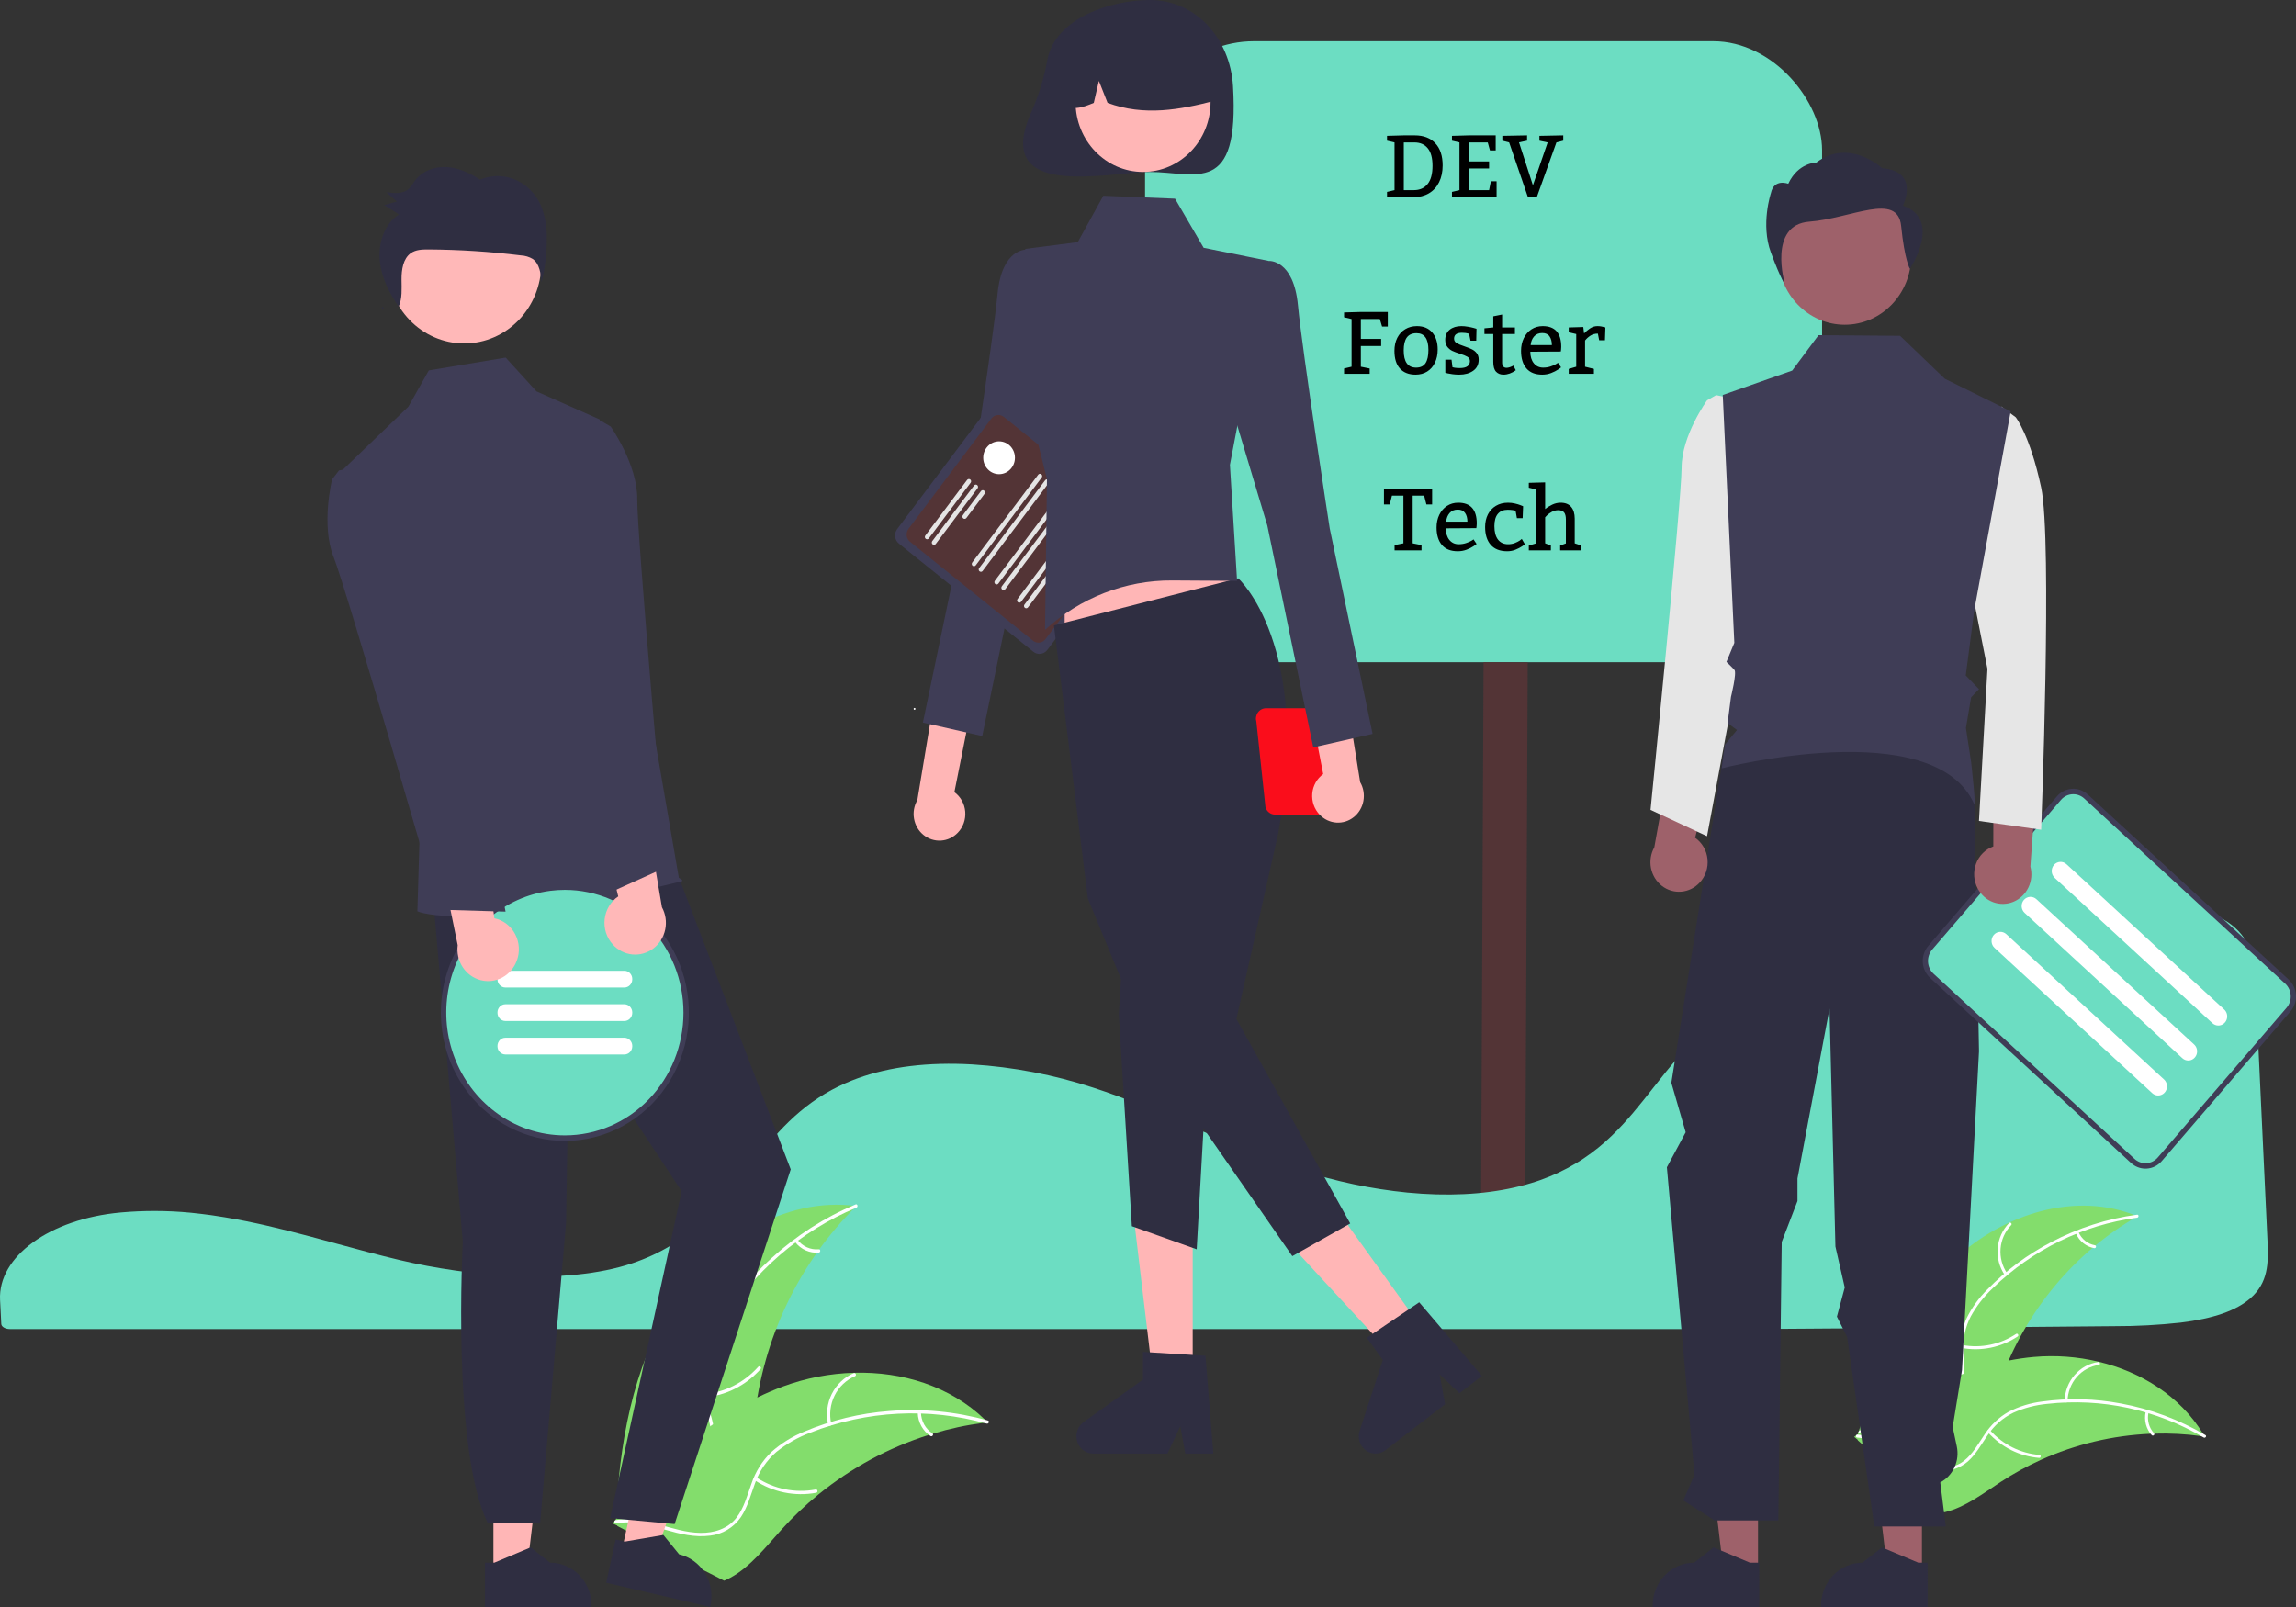
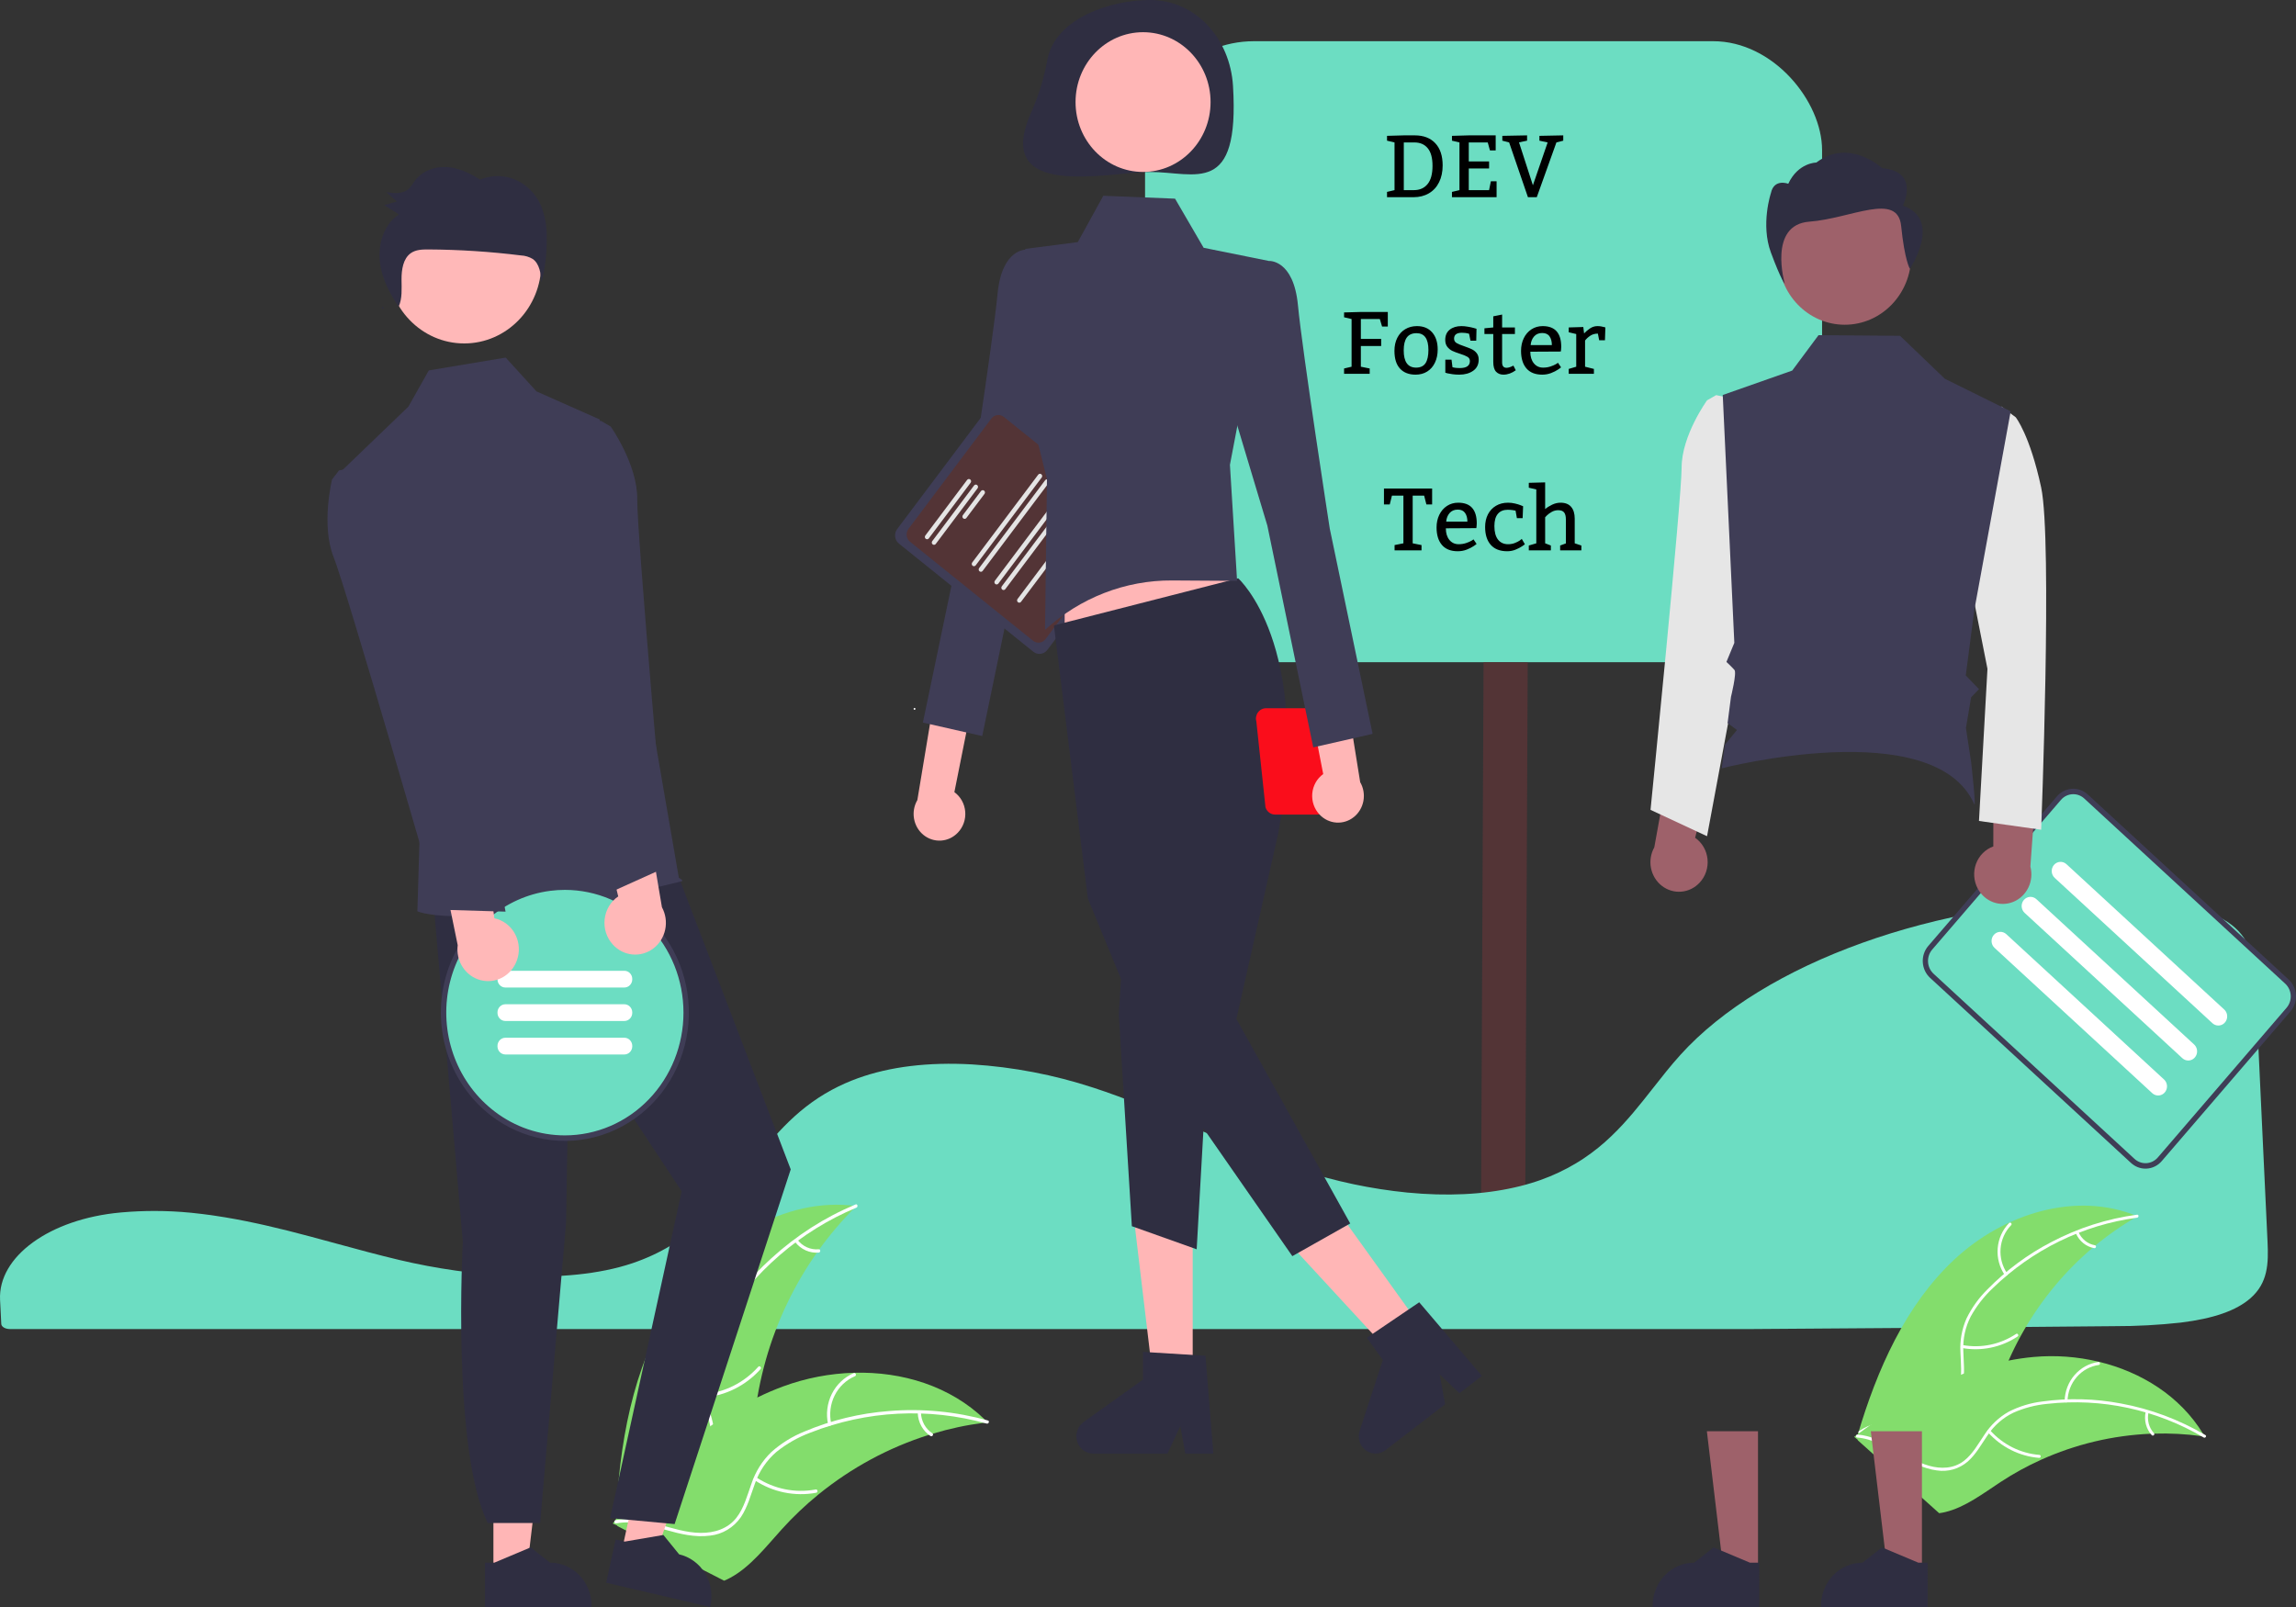
<svg xmlns="http://www.w3.org/2000/svg" width="780" height="546" viewBox="0 0 780 546" fill="none">
  <rect x="0" y="0" width="780" height="546" fill="#333333" stroke="none" />
  <g clip-path="url(#clip0_221_10)">
    <rect x="389" y="14" width="230" height="211" rx="37" fill="#6CDDC2" />
    <path d="M473.751 48.397L471.202 47.796V46.155L476.9 45.994H480.65C483.609 45.994 485.924 46.883 487.594 48.66C489.264 50.428 490.099 52.942 490.099 56.204C490.099 58.382 489.693 60.286 488.883 61.917C488.082 63.548 486.93 64.803 485.426 65.682C483.922 66.561 482.184 67 480.211 67H471.202V65.198L473.751 64.598V48.397ZM480.357 64.598C482.32 64.598 483.858 63.914 484.972 62.547C486.095 61.18 486.656 59.114 486.656 56.351C486.656 53.655 486.114 51.658 485.03 50.359C483.956 49.051 482.447 48.397 480.504 48.397H476.9V64.598H480.357ZM505.875 54.856V57.244H498.976V64.598H505.875L506.476 61.595H508.424V67H493.263V65.198L495.812 64.598V48.397L493.263 47.796V46.155L498.976 45.994H508.116V51.106H506.168L505.421 48.397H498.976V54.856H505.875ZM510.372 46.155L518.78 45.994V47.796L516.041 48.367L520.758 62.957L525.768 48.397L522.97 47.796V46.155L531.07 45.994V47.796L528.741 48.397L522.076 67H519.073L512.687 48.397L510.372 47.796V46.155ZM469.21 115.149V117.552H462.311V124.598L465.313 125.198V127H456.612V125.198L459.161 124.598V108.396L456.612 107.796V106.155L462.311 105.994H471.466V110.945H469.518L468.756 108.396H462.311V115.149H469.21ZM481.368 110.799C483.585 110.799 485.313 111.517 486.554 112.952C487.794 114.378 488.414 116.312 488.414 118.753C488.414 120.433 488.102 121.922 487.477 123.221C486.861 124.52 485.982 125.525 484.84 126.238C483.707 126.941 482.398 127.293 480.914 127.293C478.639 127.293 476.871 126.609 475.611 125.242C474.352 123.875 473.722 121.863 473.722 119.207C473.722 117.527 474.044 116.053 474.688 114.783C475.343 113.504 476.246 112.522 477.398 111.839C478.551 111.146 479.874 110.799 481.368 110.799ZM481.222 113.201C479.737 113.201 478.639 113.689 477.926 114.666C477.223 115.633 476.871 117.093 476.871 119.046C476.871 122.942 478.272 124.896 481.075 124.905C482.54 124.905 483.604 124.407 484.269 123.411C484.933 122.405 485.265 120.901 485.265 118.899C485.265 115.101 483.917 113.201 481.222 113.201ZM493.438 124.773C493.438 124.793 493.688 124.847 494.186 124.935C494.684 125.013 495.274 125.052 495.958 125.052C498.214 125.052 499.347 124.261 499.356 122.679C499.356 122.034 499.078 121.551 498.521 121.229C497.975 120.896 497.12 120.55 495.958 120.188C494.894 119.847 494.029 119.52 493.365 119.207C492.711 118.885 492.149 118.426 491.681 117.83C491.212 117.225 490.978 116.443 490.978 115.486C490.978 113.982 491.485 112.825 492.501 112.015C493.526 111.204 494.85 110.799 496.471 110.799C497.174 110.799 497.901 110.867 498.653 111.004C499.415 111.131 500.06 111.268 500.587 111.414C501.124 111.561 501.461 111.658 501.598 111.707L501.51 115.75H499.562L499.078 113.406C499.02 113.387 498.888 113.348 498.683 113.289C498.487 113.23 498.209 113.177 497.848 113.128C497.486 113.079 497.086 113.055 496.646 113.055C494.869 113.055 493.98 113.724 493.98 115.062C493.98 115.706 494.264 116.204 494.83 116.556C495.406 116.897 496.271 117.259 497.423 117.64C498.458 118.001 499.308 118.338 499.972 118.65C500.636 118.953 501.197 119.397 501.656 119.983C502.115 120.56 502.345 121.287 502.345 122.166C502.345 123.826 501.72 125.096 500.47 125.975C499.22 126.854 497.647 127.293 495.753 127.293C494.933 127.293 494.171 127.244 493.468 127.146C492.765 127.049 492.203 126.951 491.783 126.854C491.363 126.756 491.104 126.683 491.007 126.634V122.195H493.116L493.438 124.773ZM514.649 113.494H510.299V123.133C510.299 124.354 510.797 124.964 511.793 124.964C512.438 124.964 513.219 124.715 514.137 124.217L514.942 125.799C513.585 126.795 512.184 127.293 510.738 127.293C509.723 127.293 508.893 126.961 508.248 126.297C507.613 125.623 507.296 124.51 507.296 122.957V113.494H504.293V111.546L507.296 111.253V107.474L510.299 106.873V111.253H514.649V113.494ZM519.879 119.5C519.879 121.141 520.279 122.454 521.08 123.44C521.881 124.417 522.931 124.905 524.23 124.905C525.108 124.905 525.924 124.783 526.676 124.539C527.428 124.295 528.048 124.031 528.536 123.748C529.024 123.455 529.269 123.289 529.269 123.25L530.323 124.803C530.323 124.842 529.996 125.086 529.342 125.535C528.697 125.975 527.896 126.38 526.939 126.751C525.992 127.112 524.986 127.293 523.922 127.293C521.559 127.293 519.767 126.58 518.546 125.154C517.335 123.729 516.729 121.746 516.729 119.207C516.729 117.625 517.037 116.194 517.652 114.915C518.277 113.636 519.146 112.63 520.26 111.897C521.383 111.165 522.657 110.799 524.083 110.799C528.282 110.799 530.382 113.147 530.382 117.845C530.382 118.167 530.362 118.489 530.323 118.812C530.284 119.134 530.255 119.344 530.235 119.441L519.879 119.5ZM527.203 117.244C527.203 116.023 526.939 115.037 526.412 114.285C525.895 113.523 525.064 113.143 523.922 113.143C522.76 113.143 521.837 113.533 521.153 114.314C520.479 115.096 520.094 116.072 519.996 117.244H527.203ZM538.146 113.289C538.712 112.674 539.381 112.107 540.152 111.59C540.934 111.063 541.778 110.799 542.687 110.799C543.126 110.799 543.541 110.833 543.932 110.901C544.332 110.97 544.659 111.043 544.913 111.121C545.167 111.189 545.323 111.233 545.382 111.253L545.235 115.604H543.272L542.833 113.348C541.837 113.348 540.978 113.587 540.255 114.065C539.532 114.544 538.941 115.086 538.482 115.691V124.598L541.485 125.345V127H532.931V125.345L535.48 124.598V113.494L532.931 112.894V111.253L537.882 111.106L538.146 113.289ZM473.766 185.198L476.769 184.598V168.397H472.872L472.125 171.399H470.162V165.994H486.524V171.399H484.576L483.814 168.397H479.918V184.598L482.921 185.198V187H473.766V185.198ZM491.183 179.5C491.183 181.141 491.583 182.454 492.384 183.44C493.185 184.417 494.234 184.905 495.533 184.905C496.412 184.905 497.228 184.783 497.979 184.539C498.731 184.295 499.352 184.031 499.84 183.748C500.328 183.455 500.572 183.289 500.572 183.25L501.627 184.803C501.627 184.842 501.3 185.086 500.646 185.535C500.001 185.975 499.2 186.38 498.243 186.751C497.296 187.112 496.29 187.293 495.226 187.293C492.862 187.293 491.07 186.58 489.85 185.154C488.639 183.729 488.033 181.746 488.033 179.207C488.033 177.625 488.341 176.194 488.956 174.915C489.581 173.636 490.45 172.63 491.563 171.897C492.687 171.165 493.961 170.799 495.387 170.799C499.586 170.799 501.686 173.147 501.686 177.845C501.686 178.167 501.666 178.489 501.627 178.812C501.588 179.134 501.559 179.344 501.539 179.441L491.183 179.5ZM498.507 177.244C498.507 176.023 498.243 175.037 497.716 174.285C497.198 173.523 496.368 173.143 495.226 173.143C494.063 173.143 493.141 173.533 492.457 174.314C491.783 175.096 491.397 176.072 491.3 177.244H498.507ZM514.869 173.494C514.732 173.455 514.405 173.397 513.888 173.318C513.37 173.24 512.799 173.201 512.174 173.201C510.738 173.201 509.63 173.665 508.849 174.593C508.067 175.521 507.677 176.907 507.677 178.753C507.677 180.755 508.087 182.283 508.907 183.338C509.728 184.383 510.865 184.905 512.32 184.905C513.16 184.905 513.927 184.769 514.62 184.495C515.313 184.222 515.88 183.934 516.319 183.631C516.759 183.318 516.979 183.143 516.979 183.104L518.033 184.905C518.033 184.944 517.721 185.174 517.096 185.594C516.48 186.014 515.724 186.404 514.825 186.766C513.937 187.117 513.004 187.293 512.027 187.293C509.586 187.293 507.726 186.57 506.446 185.125C505.167 183.68 504.527 181.653 504.527 179.046C504.527 177.444 504.845 176.019 505.479 174.769C506.124 173.519 507.032 172.547 508.204 171.854C509.376 171.15 510.748 170.799 512.32 170.799C513.121 170.799 513.902 170.892 514.664 171.077C515.426 171.253 516.046 171.438 516.524 171.634C517.003 171.819 517.306 171.941 517.433 172L517.271 176.043H515.323L514.869 173.494ZM524.918 172.967C525.563 172.42 526.354 171.922 527.291 171.473C528.229 171.023 529.186 170.799 530.162 170.799C531.764 170.799 532.965 171.277 533.766 172.234C534.566 173.182 534.967 174.505 534.967 176.204V184.598L537.223 185.345V187H530.016V185.345L531.964 184.627V176.497C531.964 175.413 531.764 174.617 531.363 174.109C530.963 173.602 530.294 173.348 529.356 173.348C528.595 173.348 527.882 173.528 527.218 173.89C526.563 174.251 526.017 174.642 525.577 175.062C525.138 175.481 524.918 175.711 524.918 175.75V184.598L526.866 185.345V187H519.366V185.345L521.915 184.598V166.302L519.366 165.701V164.046L524.918 163.899V172.967Z" fill="black" />
    <line x1="511.5" y1="225.035" x2="510.5" y2="442.035" stroke="#533436" stroke-width="15" />
    <path d="M52.492 411.441C48.788 411.441 45.077 411.599 41.452 411.918L40.925 411.964C16.884 414.164 -0.702 426.927 0.022 441.652L0.161 444.315C0.254 445.998 0.352 447.807 0.433 449.815C0.476 450.805 1.782 451.565 3.406 451.565H594.766C636.46 451.303 678.002 450.973 718.233 450.584C725.778 450.601 733.319 450.196 740.822 449.373C752.002 448.003 759.762 445.288 764.547 441.073H764.549C770.5 435.846 770.687 429.263 770.327 421.826C769.594 406.808 768.867 391.032 768.142 375.304C767.501 361.442 766.863 347.618 766.225 334.382C765.831 326.527 764.954 319.594 758.196 314.295C750.872 308.565 737.513 305.66 718.492 305.66C718.262 305.66 718.034 305.66 717.801 305.661C658.188 305.881 599.122 327.097 570.823 358.456C567.564 362.067 564.527 365.933 561.591 369.673C557.251 375.196 552.765 380.907 547.412 386.014C544.513 388.817 541.378 391.346 538.045 393.572C537.815 393.736 537.552 393.912 537.274 394.08C536.638 394.509 535.973 394.923 535.324 395.291C531.528 397.561 527.527 399.443 523.379 400.912L522.961 401.058C522.645 401.174 522.304 401.291 521.962 401.398C519.567 402.194 517.078 402.882 514.585 403.438C503.797 405.899 491.531 406.49 478.128 405.19C465.819 403.966 453.67 401.403 441.879 397.544C429.468 393.484 417.851 388.422 406.616 383.527C401.681 381.376 396.577 379.153 391.479 377.046C390.521 376.649 389.579 376.262 388.622 375.874C382.396 373.362 376.752 371.288 371.366 369.533C358.024 365.166 344.213 362.518 330.245 361.649C315.419 360.809 302.354 362.394 291.422 366.348C288.408 367.434 285.473 368.743 282.64 370.265C269.691 377.225 261.709 387.497 253.99 397.431C244.387 409.788 234.458 422.566 214.851 429.191C192.227 436.841 159.202 433.663 135.838 428.135C128.492 426.397 121.156 424.398 114.06 422.464C111.194 421.682 108.327 420.906 105.457 420.135C99.818 418.628 95.202 417.474 90.933 416.499L89.582 416.188C88.831 416.019 88.079 415.85 87.313 415.689C82.242 414.587 77.519 413.72 72.868 413.038L71.768 412.871C69.562 412.571 67.499 412.32 65.476 412.11L64.668 412.027C60.704 411.637 56.602 411.441 52.492 411.441Z" fill="#6CDDC2" />
    <path d="M663.993 427.875C680.632 412.355 705.383 404.551 726.143 413.253C704.847 425.492 688.42 445.133 679.767 468.702C676.462 477.803 673.701 488.283 665.572 493.156C660.514 496.188 654.221 496.337 648.549 494.873C642.878 493.409 637.679 490.475 632.552 487.57L631.093 487.535C637.642 465.364 647.353 443.396 663.993 427.875Z" fill="#83DD6C" />
    <path d="M726.027 413.725C707.64 416.185 690.469 424.579 676.953 437.714C673.995 440.489 671.478 443.729 669.495 447.314C667.671 450.872 666.802 454.87 666.976 458.893C667.066 462.648 667.578 466.477 666.785 470.189C666.351 472.083 665.536 473.86 664.392 475.405C663.249 476.95 661.803 478.227 660.149 479.152C656.086 481.57 651.426 482.332 646.844 482.913C641.757 483.559 636.462 484.146 632.059 487.099C631.525 487.457 631.02 486.579 631.553 486.222C639.214 481.083 648.91 482.953 657.148 479.523C660.992 477.923 664.394 475.114 665.598 470.867C666.651 467.153 666.126 463.203 666.003 459.402C665.777 455.48 666.483 451.56 668.058 447.986C669.859 444.307 672.251 440.972 675.133 438.124C681.521 431.606 688.861 426.167 696.881 422.009C706.01 417.21 715.864 414.062 726.018 412.703C726.647 412.619 726.652 413.642 726.027 413.725Z" fill="white" />
    <path d="M681.065 433.219C679.244 430.573 678.391 427.343 678.658 424.105C678.925 420.868 680.296 417.834 682.524 415.546C682.977 415.084 683.691 415.791 683.238 416.253C681.158 418.379 679.882 421.205 679.639 424.221C679.396 427.236 680.203 430.242 681.913 432.696C682.284 433.229 681.434 433.75 681.065 433.219Z" fill="white" />
    <path d="M666.689 456.995C673.007 458.154 679.516 456.805 684.916 453.218C685.451 452.862 685.956 453.739 685.422 454.095C679.796 457.817 673.02 459.207 666.447 457.986C665.821 457.869 666.066 456.879 666.689 456.995Z" fill="white" />
    <path d="M706.09 418.562C706.589 419.738 707.362 420.767 708.34 421.558C709.318 422.348 710.47 422.875 711.693 423.09C712.321 423.199 712.075 424.189 711.452 424.081C710.101 423.836 708.829 423.253 707.747 422.382C706.665 421.512 705.805 420.38 705.243 419.086C705.18 418.968 705.162 418.831 705.194 418.701C705.226 418.57 705.304 418.458 705.413 418.385C705.526 418.316 705.66 418.296 705.787 418.33C705.914 418.363 706.023 418.446 706.09 418.562Z" fill="white" />
    <path d="M749.005 488.102C748.611 488.045 748.217 487.989 747.818 487.939C742.521 487.211 737.176 486.93 731.835 487.099C731.422 487.105 731.003 487.118 730.591 487.136C717.728 487.684 705.076 490.698 693.276 496.027C688.582 498.152 684.052 500.643 679.724 503.479C673.746 507.397 667.566 512.136 660.885 513.734C660.189 513.909 659.484 514.039 658.773 514.123L631.166 489.38C631.13 489.291 631.089 489.209 631.053 489.12L629.907 488.184C630.121 488.022 630.345 487.858 630.559 487.695C630.682 487.601 630.812 487.511 630.935 487.417C631.019 487.355 631.104 487.294 631.176 487.234C631.204 487.213 631.232 487.193 631.255 487.179C631.328 487.118 631.401 487.07 631.468 487.016C632.722 486.098 633.983 485.187 635.254 484.283C635.259 484.276 635.259 484.276 635.271 484.275C644.886 477.294 655.267 471.518 666.196 467.068C666.524 466.94 666.857 466.805 667.198 466.688C672.12 464.794 677.183 463.319 682.338 462.279C685.162 461.718 688.011 461.306 690.876 461.044C698.278 460.382 705.735 460.928 712.973 462.665C727.402 466.128 740.6 474.329 748.417 487.118C748.616 487.446 748.81 487.768 749.005 488.102Z" fill="#83DD6C" />
    <path d="M748.64 488.409C732.528 478.914 713.935 474.915 695.503 476.98C691.527 477.352 687.633 478.37 683.964 479.997C680.439 481.701 677.419 484.352 675.218 487.672C673.106 490.726 671.287 494.103 668.495 496.572C667.047 497.814 665.362 498.725 663.551 499.246C661.739 499.767 659.841 499.885 657.983 499.594C653.332 498.992 649.168 496.696 645.172 494.305C640.734 491.65 636.166 488.819 630.932 488.433C630.298 488.386 630.405 487.371 631.038 487.417C640.145 488.089 646.798 495.624 655.371 498.02C659.371 499.138 663.721 499.014 667.153 496.374C670.154 494.064 672.032 490.584 674.145 487.473C676.246 484.2 679.089 481.51 682.426 479.638C686.004 477.823 689.853 476.651 693.811 476.173C702.703 474.95 711.727 475.181 720.55 476.859C730.63 478.716 740.329 482.345 749.227 487.587C749.777 487.912 749.187 488.731 748.64 488.409Z" fill="white" />
    <path d="M701.4 475.954C701.485 472.706 702.683 469.594 704.779 467.176C706.876 464.758 709.735 463.189 712.845 462.751C713.475 462.665 713.634 463.674 713.004 463.76C710.106 464.163 707.444 465.624 705.496 467.88C703.548 470.136 702.443 473.039 702.381 476.064C702.367 476.721 701.386 476.607 701.4 475.954Z" fill="white" />
    <path d="M676.092 485.978C680.463 490.841 686.444 493.82 692.843 494.321C693.477 494.37 693.37 495.386 692.737 495.337C686.079 494.803 679.861 491.689 675.323 486.619C674.89 486.135 675.662 485.497 676.092 485.978Z" fill="white" />
    <path d="M729.907 479.846C729.621 481.096 729.64 482.399 729.961 483.64C730.282 484.88 730.895 486.019 731.747 486.953C732.185 487.431 731.413 488.068 730.978 487.594C730.042 486.557 729.365 485.299 729.008 483.929C728.65 482.559 728.622 481.12 728.925 479.736C728.944 479.603 729.01 479.483 729.111 479.398C729.212 479.314 729.34 479.273 729.469 479.283C729.599 479.298 729.718 479.366 729.8 479.472C729.882 479.577 729.92 479.712 729.907 479.846Z" fill="white" />
    <path d="M228.399 443.311C242.024 421.92 266.398 406.446 290.941 409.776C271.454 428.998 259.163 454.735 256.243 482.434C255.155 493.12 255.019 505.124 247.634 512.676C243.039 517.376 236.348 519.347 229.889 519.414C223.43 519.482 217.081 517.84 210.816 516.21L209.247 516.594C210.292 490.994 214.774 464.703 228.399 443.311Z" fill="#83DD6C" />
    <path d="M290.944 410.313C271.939 418.239 255.83 432.161 244.905 450.102C242.487 453.921 240.666 458.111 239.508 462.517C238.514 466.847 238.659 471.374 239.927 475.626C241.032 479.616 242.609 483.565 242.758 487.763C242.803 489.913 242.409 492.049 241.601 494.03C240.793 496.012 239.589 497.794 238.069 499.26C234.374 503.016 229.595 505.173 224.85 507.114C219.583 509.269 214.078 511.421 210.162 515.849C209.688 516.385 208.911 515.591 209.385 515.056C216.198 507.354 227.07 506.561 234.96 500.521C238.641 497.702 241.524 493.718 241.67 488.829C241.798 484.554 240.175 480.481 239.023 476.451C237.727 472.321 237.428 467.926 238.152 463.649C239.089 459.196 240.752 454.941 243.068 451.065C248.149 442.253 254.537 434.323 261.998 427.566C270.471 419.804 280.165 413.601 290.659 409.223C291.309 408.952 291.589 410.044 290.944 410.313Z" fill="white" />
    <path d="M248.095 444.111C245.435 441.805 243.655 438.596 243.07 435.056C242.486 431.517 243.136 427.877 244.905 424.788C245.265 424.164 246.218 424.714 245.858 425.339C244.206 428.212 243.6 431.602 244.151 434.897C244.702 438.192 246.372 441.175 248.86 443.307C249.401 443.771 248.632 444.572 248.095 444.111Z" fill="white" />
    <path d="M239.109 473.68C246.178 473.1 252.777 469.783 257.589 464.391C258.065 463.856 258.841 464.65 258.366 465.184C253.348 470.785 246.475 474.222 239.117 474.809C238.416 474.865 238.411 473.735 239.109 473.68Z" fill="white" />
    <path d="M270.921 421.228C271.77 422.342 272.873 423.221 274.132 423.784C275.39 424.348 276.764 424.579 278.13 424.458C278.83 424.393 278.834 425.523 278.138 425.587C276.628 425.714 275.111 425.457 273.72 424.837C272.328 424.218 271.104 423.255 270.155 422.033C270.056 421.925 270.001 421.783 270 421.634C269.998 421.486 270.052 421.343 270.149 421.234C270.251 421.128 270.389 421.068 270.534 421.067C270.678 421.066 270.817 421.124 270.921 421.228Z" fill="white" />
    <path d="M335.509 483.245C335.073 483.299 334.637 483.352 334.196 483.413C328.335 484.16 322.543 485.399 316.876 487.117C316.436 487.243 315.992 487.377 315.556 487.515C301.946 491.805 289.224 498.673 278.036 507.769C273.587 511.393 269.411 515.363 265.544 519.643C260.204 525.554 254.868 532.402 248.151 536.035C247.454 536.422 246.735 536.765 245.998 537.06L209.82 518.546C209.758 518.461 209.692 518.385 209.63 518.3L208.153 517.629C208.337 517.394 208.534 517.154 208.718 516.919C208.825 516.782 208.939 516.649 209.046 516.512C209.119 516.422 209.193 516.332 209.255 516.247C209.279 516.217 209.304 516.187 209.324 516.166C209.386 516.08 209.451 516.007 209.509 515.93C210.602 514.587 211.707 513.249 212.823 511.917C212.827 511.908 212.827 511.908 212.839 511.904C221.364 501.776 230.782 492.295 241.29 484.595C241.606 484.364 241.926 484.123 242.259 483.9C247.014 480.457 252.033 477.421 257.266 474.824C260.136 473.412 263.073 472.15 266.066 471.045C273.805 468.205 281.927 466.643 290.135 466.415C306.498 465.964 322.818 470.935 334.616 482.363C334.918 482.656 335.211 482.944 335.509 483.245Z" fill="#83DD6C" />
    <path d="M335.201 483.679C315.417 478.163 294.457 479.24 275.298 486.757C271.146 488.299 267.254 490.51 263.767 493.306C260.455 496.144 257.937 499.848 256.476 504.034C255.038 507.908 254 512.044 251.677 515.489C250.463 517.234 248.906 518.694 247.108 519.772C245.31 520.851 243.313 521.524 241.246 521.747C236.111 522.442 231.041 521.186 226.124 519.78C220.664 518.218 215.017 516.506 209.315 517.6C208.624 517.733 208.466 516.615 209.156 516.483C219.076 514.579 228.217 520.722 238.03 520.816C242.609 520.86 247.228 519.475 250.189 515.663C252.778 512.329 253.851 508.065 255.275 504.129C256.642 500.024 258.96 496.329 262.026 493.365C265.364 490.393 269.167 488.032 273.271 486.381C282.453 482.512 292.166 480.161 302.054 479.415C313.334 478.499 324.682 479.586 335.608 482.631C336.284 482.82 335.872 483.866 335.201 483.679Z" fill="white" />
    <path d="M281.329 483.961C280.547 480.462 280.992 476.79 282.584 473.6C284.177 470.41 286.813 467.909 290.022 466.545C290.672 466.271 291.113 467.304 290.462 467.578C287.472 468.843 285.016 471.172 283.54 474.146C282.063 477.12 281.662 480.543 282.408 483.796C282.57 484.503 281.49 484.664 281.329 483.961Z" fill="white" />
    <path d="M256.955 501.97C262.937 505.912 270.135 507.376 277.114 506.069C277.805 505.939 277.963 507.057 277.273 507.186C270.009 508.532 262.521 506.993 256.305 502.877C255.713 502.484 256.366 501.579 256.955 501.97Z" fill="white" />
    <path d="M312.865 479.915C312.895 481.334 313.265 482.723 313.942 483.957C314.618 485.191 315.581 486.232 316.742 486.986C317.339 487.371 316.685 488.275 316.092 487.893C314.812 487.054 313.751 485.903 313 484.541C312.249 483.179 311.832 481.647 311.785 480.08C311.769 479.933 311.807 479.784 311.893 479.665C311.978 479.546 312.104 479.465 312.245 479.439C312.388 479.418 312.534 479.456 312.65 479.545C312.766 479.634 312.843 479.767 312.865 479.915Z" fill="white" />
    <path d="M325.37 282.934C326.274 282.003 326.97 280.878 327.409 279.638C327.847 278.399 328.018 277.075 327.909 275.76C327.8 274.444 327.413 273.17 326.777 272.026C326.14 270.882 325.269 269.897 324.225 269.139L338.464 197.805L323.101 202.821L311.645 271.832C310.531 273.732 310.13 275.989 310.517 278.175C310.903 280.361 312.051 282.325 313.743 283.693C315.435 285.062 317.553 285.74 319.696 285.6C321.839 285.46 323.858 284.512 325.37 282.934Z" fill="#FFB6B6" />
    <path d="M358.284 92.254L348.768 84.819C348.768 84.819 340.372 84.203 338.886 99.874C337.399 115.545 328.089 175.689 328.089 175.689L313.527 245.503L333.685 250.083L349.282 174.742L364.896 122.764L358.284 92.254Z" fill="#3F3D56" />
    <path d="M351.035 221.435L305.385 184.694C304.674 184.121 304.212 183.278 304.1 182.353C303.988 181.427 304.235 180.493 304.788 179.755L335.847 138.408C336.402 137.672 337.215 137.194 338.11 137.078C339.004 136.962 339.906 137.218 340.619 137.79L386.269 174.531C386.98 175.104 387.442 175.946 387.554 176.872C387.666 177.798 387.418 178.732 386.866 179.47L355.806 220.817C355.252 221.553 354.438 222.031 353.544 222.147C352.649 222.263 351.747 222.007 351.035 221.435Z" fill="#3F3D56" />
    <path d="M350.942 217.697L309.164 184.073C308.533 183.564 308.123 182.816 308.023 181.994C307.924 181.172 308.144 180.343 308.634 179.688L336.791 142.205C337.283 141.552 338.006 141.127 338.8 141.024C339.594 140.921 340.395 141.149 341.028 141.657L382.805 175.28C383.436 175.79 383.847 176.537 383.946 177.359C384.046 178.182 383.826 179.011 383.335 179.665L355.178 217.148C354.686 217.802 353.964 218.227 353.17 218.33C352.375 218.432 351.574 218.205 350.942 217.697Z" fill="#533436" />
    <path d="M314.483 183.055C314.325 182.928 314.223 182.741 314.198 182.536C314.173 182.33 314.228 182.123 314.35 181.959L328.555 163.05C328.678 162.887 328.858 162.78 329.057 162.755C329.155 162.742 329.255 162.749 329.351 162.776C329.446 162.804 329.536 162.85 329.614 162.913C329.692 162.976 329.758 163.054 329.807 163.143C329.856 163.233 329.887 163.331 329.899 163.433C329.912 163.535 329.905 163.638 329.878 163.737C329.852 163.836 329.807 163.928 329.746 164.009L315.542 182.918C315.419 183.082 315.238 183.188 315.04 183.214C314.841 183.239 314.641 183.182 314.483 183.055Z" fill="#E4E4E4" />
    <path d="M316.837 184.95C316.68 184.823 316.577 184.636 316.552 184.43C316.527 184.225 316.582 184.017 316.705 183.854L330.909 164.945C331.032 164.781 331.213 164.675 331.411 164.649C331.61 164.623 331.81 164.68 331.968 164.808C332.126 164.935 332.229 165.122 332.254 165.327C332.279 165.533 332.224 165.74 332.101 165.904L317.897 184.813C317.774 184.976 317.593 185.082 317.394 185.108C317.196 185.134 316.996 185.077 316.837 184.95Z" fill="#E4E4E4" />
    <path d="M327.239 176.132C327.081 176.005 326.978 175.818 326.954 175.612C326.929 175.407 326.984 175.2 327.106 175.036L333.264 166.839C333.324 166.758 333.4 166.69 333.486 166.639C333.572 166.588 333.667 166.556 333.766 166.543C333.864 166.53 333.964 166.537 334.06 166.564C334.156 166.592 334.245 166.638 334.323 166.701C334.402 166.764 334.467 166.843 334.516 166.932C334.565 167.021 334.597 167.12 334.609 167.221C334.621 167.323 334.614 167.427 334.588 167.526C334.561 167.625 334.516 167.717 334.455 167.798L328.298 175.995C328.175 176.158 327.994 176.265 327.796 176.29C327.597 176.316 327.397 176.259 327.239 176.132Z" fill="#E4E4E4" />
    <path d="M330.413 192.217C330.255 192.09 330.152 191.903 330.127 191.697C330.103 191.492 330.158 191.285 330.28 191.121L352.705 161.269C352.765 161.188 352.841 161.121 352.927 161.07C353.013 161.019 353.108 160.987 353.207 160.974C353.305 160.961 353.405 160.969 353.5 160.996C353.596 161.023 353.685 161.069 353.764 161.132C353.842 161.195 353.907 161.274 353.956 161.363C354.005 161.452 354.037 161.55 354.049 161.652C354.061 161.754 354.054 161.857 354.028 161.956C354.002 162.055 353.957 162.147 353.896 162.228L331.472 192.08C331.349 192.243 331.168 192.35 330.97 192.375C330.771 192.401 330.571 192.344 330.413 192.217Z" fill="#E4E4E4" />
    <path d="M332.767 194.112C332.609 193.985 332.507 193.798 332.482 193.593C332.457 193.387 332.512 193.18 332.635 193.016L355.059 163.164C355.12 163.083 355.195 163.016 355.282 162.965C355.368 162.914 355.463 162.882 355.561 162.869C355.659 162.856 355.759 162.864 355.855 162.891C355.95 162.918 356.04 162.964 356.118 163.027C356.196 163.09 356.262 163.169 356.311 163.258C356.36 163.347 356.391 163.445 356.404 163.547C356.416 163.649 356.409 163.752 356.383 163.851C356.356 163.95 356.311 164.043 356.251 164.124L333.826 193.975C333.703 194.138 333.523 194.245 333.324 194.27C333.126 194.296 332.925 194.239 332.767 194.112Z" fill="#E4E4E4" />
    <path d="M338.111 198.413C337.954 198.286 337.851 198.099 337.826 197.893C337.801 197.688 337.856 197.48 337.979 197.317L360.403 167.465C360.464 167.384 360.54 167.316 360.626 167.266C360.712 167.215 360.807 167.182 360.905 167.17C361.004 167.157 361.103 167.164 361.199 167.192C361.295 167.219 361.384 167.265 361.462 167.328C361.541 167.391 361.606 167.469 361.655 167.559C361.704 167.648 361.736 167.746 361.748 167.848C361.76 167.95 361.753 168.053 361.727 168.152C361.7 168.251 361.656 168.343 361.595 168.424L339.17 198.276C339.047 198.439 338.867 198.545 338.668 198.571C338.47 198.597 338.27 198.54 338.111 198.413Z" fill="#E4E4E4" />
    <path d="M340.465 200.308C340.308 200.181 340.205 199.994 340.18 199.788C340.155 199.583 340.21 199.375 340.333 199.212L362.757 169.36C362.818 169.279 362.894 169.211 362.98 169.161C363.066 169.11 363.161 169.077 363.259 169.065C363.358 169.052 363.457 169.059 363.553 169.087C363.649 169.114 363.738 169.16 363.816 169.223C363.895 169.286 363.96 169.364 364.009 169.454C364.058 169.543 364.09 169.641 364.102 169.743C364.114 169.845 364.107 169.948 364.081 170.047C364.055 170.146 364.01 170.238 363.949 170.319L341.525 200.171C341.402 200.334 341.221 200.44 341.022 200.466C340.824 200.492 340.624 200.435 340.465 200.308Z" fill="#E4E4E4" />
    <path d="M345.81 204.609C345.652 204.482 345.549 204.295 345.524 204.09C345.5 203.884 345.554 203.677 345.677 203.513L368.101 173.662C368.162 173.581 368.238 173.513 368.324 173.462C368.41 173.411 368.505 173.379 368.604 173.366C368.702 173.353 368.802 173.361 368.897 173.388C368.993 173.415 369.082 173.461 369.161 173.524C369.239 173.587 369.304 173.666 369.353 173.755C369.402 173.844 369.434 173.942 369.446 174.044C369.458 174.146 369.451 174.249 369.425 174.348C369.399 174.447 369.354 174.54 369.293 174.621L346.869 204.472C346.746 204.635 346.565 204.742 346.367 204.767C346.168 204.793 345.968 204.736 345.81 204.609Z" fill="#E4E4E4" />
-     <path d="M348.164 206.504C348.006 206.376 347.903 206.19 347.878 205.984C347.854 205.779 347.908 205.571 348.031 205.408L370.456 175.556C370.579 175.393 370.759 175.288 370.957 175.262C371.156 175.237 371.355 175.294 371.513 175.421C371.671 175.548 371.773 175.734 371.799 175.939C371.824 176.144 371.769 176.352 371.647 176.515L349.223 206.367C349.1 206.53 348.919 206.636 348.721 206.662C348.522 206.688 348.322 206.631 348.164 206.504Z" fill="#E4E4E4" />
    <path d="M310.685 241.172C310.856 241.172 310.995 241.028 310.995 240.851C310.995 240.674 310.856 240.53 310.685 240.53C310.514 240.53 310.375 240.674 310.375 240.851C310.375 241.028 310.514 241.172 310.685 241.172Z" fill="white" />
    <path d="M355.838 20.165C354.748 26.226 352.961 32.13 350.514 37.752C336.506 68.426 376.4 58.428 390.656 58.428C406.244 58.428 421.158 66.912 418.88 29.214C417.907 13.111 406.244 0 390.656 0C377.342 0 358.622 6.126 355.838 20.165Z" fill="#2F2E41" />
    <path d="M405.186 470.049H391.905L385.585 417.027H405.186V470.049Z" fill="#FFB6B6" />
    <path d="M412.196 493.867H402.672L400.972 484.56L396.618 493.867H371.358C370.147 493.867 368.968 493.466 367.993 492.724C367.017 491.981 366.297 490.935 365.936 489.738C365.576 488.542 365.595 487.258 365.99 486.073C366.384 484.888 367.135 483.865 368.131 483.153L388.303 468.733V459.323L409.52 460.634L412.196 493.867Z" fill="#2F2E41" />
    <path d="M484.086 452.701L473.429 460.904L437.791 422.26L453.52 410.153L484.086 452.701Z" fill="#FFB6B6" />
    <path d="M503.442 467.485L495.799 473.367L489.069 466.948L490.941 477.106L470.671 492.708C469.7 493.456 468.523 493.863 467.312 493.869C466.101 493.876 464.92 493.481 463.941 492.744C462.962 492.006 462.237 490.964 461.87 489.769C461.504 488.575 461.517 487.29 461.906 486.104L469.779 462.073L464.355 454.522L482.137 442.469L503.442 467.485Z" fill="#2F2E41" />
    <path d="M361.69 226.023L424.733 215.86L412.196 176.821H361.69V226.023Z" fill="#FFB6B6" />
    <path d="M420.648 196.483C420.648 196.483 445.846 219.017 434.22 283.254L420.026 346.197L458.697 415.69L439.034 426.791L391.379 358.234L369.573 305.288L358.038 212.495L420.648 196.483Z" fill="#2F2E41" />
    <path d="M381.592 320.376L380.076 344.672L384.513 416.615L406.539 424.465L410.71 350.752L381.592 320.376Z" fill="#2F2E41" />
    <path d="M374.82 66.514L399.189 67.498L408.901 84.185L431.06 88.662L417.832 157.93L420.264 197.357L398.2 197.218C382.299 197.117 366.922 203.097 355.018 214.009L355.678 162.831L346.188 124.626L348.321 84.567L366.146 82.26L374.82 66.514Z" fill="#3F3D56" />
    <path d="M388.321 58.421C400.988 58.421 411.256 47.792 411.256 34.681C411.256 21.57 400.988 10.941 388.321 10.941C375.655 10.941 365.386 21.57 365.386 34.681C365.386 47.792 375.655 58.421 388.321 58.421Z" fill="#FFB6B6" />
-     <path d="M372.746 10.482C376.765 7.946 381.368 6.574 386.074 6.51C390.781 6.445 395.418 7.691 399.5 10.117C403.582 12.542 406.959 16.058 409.279 20.297C411.599 24.537 412.776 29.343 412.687 34.214C401.001 37.251 388.723 39.575 376.26 34.941L373.317 27.485L371.582 34.946C367.787 36.552 363.981 37.91 360.176 34.931C360.021 30.073 361.1 25.259 363.306 20.968C365.512 16.678 368.767 13.062 372.746 10.482Z" fill="#2F2E41" />
    <path d="M426.818 245.219L429.91 274.261C430.125 274.986 430.559 275.62 431.148 276.07C431.737 276.521 432.45 276.764 433.183 276.764H447.434C448.167 276.764 448.88 276.521 449.469 276.07C450.059 275.62 450.493 274.986 450.708 274.261L453.269 252.002C454.008 252.377 454.823 252.565 455.646 252.551C456.469 252.536 457.277 252.32 458.003 251.919C458.73 251.519 459.354 250.946 459.825 250.247C460.296 249.548 460.6 248.743 460.712 247.899C460.823 247.055 460.74 246.195 460.468 245.391C460.197 244.586 459.744 243.86 459.149 243.272C458.553 242.684 457.831 242.251 457.042 242.008C456.253 241.765 455.419 241.719 454.61 241.874C454.291 241.484 453.892 241.17 453.444 240.955C452.995 240.74 452.506 240.63 452.012 240.631H430.092C429.556 240.631 429.027 240.761 428.549 241.011C428.07 241.261 427.655 241.624 427.337 242.07C427.018 242.516 426.805 243.034 426.715 243.58C426.625 244.127 426.66 244.688 426.818 245.219ZM453.716 250.496L455.285 245.219C455.467 244.61 455.484 243.961 455.337 243.342C455.404 243.339 455.467 243.322 455.535 243.322C456.52 243.322 457.464 243.727 458.161 244.447C458.857 245.168 459.248 246.146 459.248 247.166C459.248 248.185 458.857 249.163 458.161 249.884C457.464 250.605 456.52 251.009 455.535 251.009C454.896 251.005 454.269 250.828 453.716 250.496Z" fill="#FA0D1B" />
    <path d="M448.308 276.784C447.408 275.848 446.718 274.72 446.285 273.478C445.853 272.236 445.689 270.911 445.804 269.596C445.92 268.282 446.313 267.009 446.955 265.869C447.597 264.728 448.473 263.747 449.521 262.995L435.631 191.587L450.97 196.684L462.087 265.754C463.191 267.66 463.582 269.919 463.184 272.103C462.787 274.287 461.629 276.245 459.93 277.604C458.232 278.964 456.111 279.631 453.969 279.48C451.826 279.329 449.812 278.37 448.308 276.784Z" fill="#FFB6B6" />
    <path d="M421.543 96.098L431.06 88.662C431.06 88.662 439.455 88.047 440.942 103.718C442.429 119.389 451.738 179.533 451.738 179.533L466.301 249.347L446.142 253.927L430.545 178.586L414.932 126.608L421.543 96.098Z" fill="#3F3D56" />
-     <path d="M339.408 161.101C342.383 161.101 344.795 158.605 344.795 155.525C344.795 152.446 342.383 149.949 339.408 149.949C336.433 149.949 334.021 152.446 334.021 155.525C334.021 158.605 336.433 161.101 339.408 161.101Z" fill="white" />
    <path d="M167.624 534.736L178.851 534.735L184.192 489.913L167.622 489.914L167.624 534.736Z" fill="#FFB6B6" />
    <path d="M164.76 530.941L167.92 530.941L180.257 525.748L186.87 530.94C190.606 530.941 194.191 532.477 196.833 535.212C199.476 537.947 200.96 541.657 200.96 545.525V545.998L164.761 546L164.76 530.941Z" fill="#2F2E41" />
    <path d="M211.129 527.413L222.081 529.972L236.829 487.469L220.666 483.691L211.129 527.413Z" fill="#FFB6B6" />
    <path d="M209.144 523.059L212.226 523.779L225.366 521.526L230.71 528.099L230.711 528.099C234.356 528.951 237.525 531.267 239.52 534.538C241.516 537.808 242.174 541.765 241.351 545.537L241.251 546L205.94 537.747L209.144 523.059Z" fill="#2F2E41" />
    <path d="M147.071 304.176L157.223 421.909C157.223 421.909 153.419 492.591 165.694 517.463H183.495L192.309 415.455L193.415 346.986L231.579 404.75L207.272 515.796L229.181 517.823L268.625 397.313L225.29 284.183L147.071 304.176Z" fill="#2F2E41" />
    <path d="M157.703 116.689C172.163 116.689 183.885 104.556 183.885 89.589C183.885 74.622 172.163 62.489 157.703 62.489C143.244 62.489 131.522 74.622 131.522 89.589C131.522 104.556 143.244 116.689 157.703 116.689Z" fill="#FFB8B8" />
    <path d="M203.728 142.514L182.249 132.975L171.793 121.495L145.672 125.856L138.742 138.156L116.307 159.749L142.592 282.767L141.797 309.636C141.797 309.636 158.62 317.475 231.579 299.426C232.454 299.209 230.622 298.262 230.622 298.262L203.728 142.514Z" fill="#3F3D56" />
    <path d="M130.479 104.967C130.297 104.709 130.116 104.449 129.937 104.187C129.865 104.344 129.808 104.507 129.726 104.661L130.479 104.967Z" fill="#2F2E41" />
    <path d="M183.747 69.766C181.997 65.82 178.877 62.7 175.006 61.026C171.17 59.424 166.882 59.428 163.049 61.036C159.587 58.773 155.742 56.978 151.691 56.756C147.641 56.534 143.359 58.089 140.863 61.513C140.306 62.416 139.673 63.268 138.971 64.057C136.965 65.98 133.916 65.703 131.249 65.309C132.445 66.37 133.642 67.431 134.839 68.493C133.391 68.884 131.943 69.275 130.495 69.667C132.184 70.728 133.874 71.788 135.563 72.849C130.658 75.897 128.429 82.548 129.018 88.589C129.575 94.308 132.242 99.538 135.431 104.187C136.704 101.408 136.429 98.083 136.408 94.954C136.387 91.647 136.952 87.892 139.512 86.044C141.238 84.797 143.459 84.742 145.541 84.753C156.045 84.813 166.536 85.491 176.966 86.784C178.381 86.847 179.761 87.262 180.989 87.992C183.295 89.621 183.745 92.981 183.976 95.93C185.195 91.061 185.791 86.049 185.75 81.019C185.853 77.165 185.17 73.33 183.747 69.766Z" fill="#2F2E41" />
    <path d="M191.898 386.708C214.657 386.708 233.106 367.612 233.106 344.055C233.106 320.498 214.657 301.401 191.898 301.401C169.14 301.401 150.69 320.498 150.69 344.055C150.69 367.612 169.14 386.708 191.898 386.708Z" fill="#6CDDC2" />
    <path d="M191.899 300.453C189.78 300.453 187.665 300.618 185.571 300.946C184.499 301.107 183.456 301.316 182.421 301.572C174.818 303.385 167.853 307.35 162.301 313.023C156.748 318.696 152.828 325.854 150.977 333.698C149.126 341.543 149.417 349.765 151.818 357.449C154.219 365.132 158.635 371.974 164.573 377.211C165.278 377.827 165.992 378.424 166.734 378.993C172.08 383.119 178.297 385.871 184.871 387.025C191.446 388.178 198.191 387.699 204.552 385.626C210.913 383.554 216.707 379.948 221.459 375.104C226.21 370.261 229.782 364.319 231.881 357.767C233.98 351.216 234.546 344.242 233.533 337.42C232.519 330.597 229.955 324.122 226.051 318.526C222.147 312.93 217.016 308.373 211.078 305.231C205.14 302.089 198.567 300.452 191.899 300.453ZM191.899 385.761C183.331 385.77 174.986 382.936 168.09 377.675C167.339 377.107 166.615 376.519 165.91 375.893C160.124 370.842 155.831 364.204 153.524 356.742C151.216 349.28 150.987 341.296 152.862 333.705C154.738 326.115 158.642 319.225 164.128 313.827C169.614 308.428 176.458 304.739 183.877 303.183C184.902 302.965 185.928 302.794 186.972 302.662C188.606 302.452 190.252 302.348 191.899 302.349C202.585 302.349 212.833 306.743 220.389 314.564C227.946 322.386 232.191 332.994 232.191 344.055C232.191 355.116 227.946 365.724 220.389 373.545C212.833 381.367 202.585 385.761 191.899 385.761Z" fill="#3F3D56" />
    <path d="M171.686 335.524H212.11C213.591 335.524 214.792 334.281 214.792 332.749V332.612C214.792 331.079 213.591 329.837 212.11 329.837H171.686C170.205 329.837 169.005 331.079 169.005 332.612V332.749C169.005 334.281 170.205 335.524 171.686 335.524Z" fill="white" />
    <path d="M171.686 346.898H212.11C213.591 346.898 214.792 345.655 214.792 344.123V343.986C214.792 342.453 213.591 341.211 212.11 341.211H171.686C170.205 341.211 169.005 342.453 169.005 343.986V344.123C169.005 345.655 170.205 346.898 171.686 346.898Z" fill="white" />
    <path d="M171.686 358.272H212.11C213.591 358.272 214.792 357.03 214.792 355.497V355.361C214.792 353.828 213.591 352.585 212.11 352.585H171.686C170.205 352.585 169.005 353.828 169.005 355.361V355.497C169.005 357.03 170.205 358.272 171.686 358.272Z" fill="white" />
    <path d="M652.924 533.289L641.152 533.288L635.551 486.289L652.925 486.29L652.924 533.289Z" fill="#9E616A" />
    <path d="M597.231 533.289L585.46 533.288L579.86 486.289L597.234 486.29L597.231 533.289Z" fill="#9E616A" />
    <path d="M597.646 546L561.447 545.998V545.525C561.447 541.657 562.932 537.947 565.574 535.212C568.216 532.477 571.8 530.941 575.537 530.94H575.538L582.15 525.748L594.487 530.941L597.647 530.941L597.646 546Z" fill="#2F2E41" />
    <path d="M654.848 546L618.648 545.998V545.525C618.649 541.657 620.133 537.947 622.776 535.212C625.418 532.477 629.002 530.941 632.738 530.94H632.739L639.352 525.748L651.689 530.941L654.849 530.941L654.848 546Z" fill="#2F2E41" />
-     <path d="M585.685 255.134L567.794 367.893L572.663 384.697L566.274 396.597L575.656 501.11L571.848 509.789L582.489 516.582H604.141L605.291 421.965L610.639 408.074V400.418L621.527 342.723L623.532 423.521L626.699 437.434L624.039 447.341L627.515 454.281L636.749 518.644H661.029L659.151 503.67C661.266 502.561 662.965 500.757 663.981 498.54C664.997 496.323 665.273 493.82 664.764 491.423L663.372 484.86L666.54 465.454L672.31 357.191L670.683 269.836L642.28 247.355L585.685 255.134Z" fill="#2F2E41" />
    <path d="M626.699 110.336C639.158 110.336 649.257 99.883 649.257 86.987C649.257 74.092 639.158 63.638 626.699 63.638C614.241 63.638 604.142 74.092 604.142 86.987C604.142 99.883 614.241 110.336 626.699 110.336Z" fill="#9E616A" />
    <path d="M577.413 299.88C578.395 298.83 579.142 297.57 579.602 296.189C580.063 294.808 580.225 293.339 580.077 291.886C579.93 290.433 579.477 289.031 578.749 287.778C578.022 286.526 577.038 285.455 575.867 284.639L584.639 250.302L567.739 256.186L561.999 287.891C560.806 290.018 560.407 292.524 560.879 294.935C561.351 297.346 562.661 299.494 564.561 300.972C566.461 302.449 568.819 303.155 571.188 302.953C573.556 302.752 575.771 301.659 577.413 299.88Z" fill="#9E616A" />
    <path d="M586.645 135.025L583.017 134.246L579.923 136.019C579.923 136.019 571.281 147.946 571.281 158.879C571.281 169.811 560.719 275.164 560.719 275.164L579.923 284.109L595.286 201.616L586.645 135.025Z" fill="#E6E6E6" />
    <path d="M646.454 69.868C646.454 69.868 652.354 58.193 639.374 57.132C639.374 57.132 628.308 46.742 617.029 55.232C617.029 55.232 610.877 55.232 607.513 62.438C607.513 62.438 602.674 60.539 601.611 65.622C601.611 65.622 598.07 76.236 601.611 85.788C605.151 95.34 606.327 96.401 606.327 96.401C606.327 96.401 600.509 76.375 614.671 75.313C628.832 74.252 644.679 65.092 645.859 76.766C647.039 88.441 648.815 91.318 648.815 91.318C648.815 91.318 660.024 74.644 646.454 69.868Z" fill="#2F2E41" />
    <path d="M728.857 396.597C727.154 396.6 725.51 395.951 724.242 394.775L655.974 331.874C654.599 330.603 653.766 328.82 653.659 326.915C653.552 325.01 654.18 323.139 655.404 321.712L699.137 270.859C700.364 269.435 702.087 268.573 703.928 268.462C705.768 268.351 707.576 269.001 708.955 270.268L777.223 333.17C778.6 334.439 779.434 336.223 779.541 338.129C779.648 340.034 779.019 341.906 777.793 343.331L734.06 394.184C733.455 394.893 732.719 395.469 731.897 395.881C731.075 396.294 730.181 396.533 729.269 396.585C729.131 396.594 728.994 396.597 728.857 396.597Z" fill="#6CDDC2" />
    <path d="M728.856 397.06C727.044 397.063 725.295 396.372 723.945 395.121L655.677 332.22C654.213 330.868 653.327 328.969 653.213 326.942C653.099 324.914 653.767 322.922 655.07 321.404L698.803 270.551C700.109 269.036 701.943 268.119 703.902 268.001C705.861 267.883 707.785 268.574 709.252 269.922L777.52 332.824C778.986 334.175 779.873 336.074 779.987 338.102C780.101 340.13 779.432 342.122 778.127 343.64L734.394 394.492C733.749 395.246 732.967 395.86 732.092 396.298C731.216 396.737 730.266 396.992 729.295 397.047C729.148 397.055 729.002 397.06 728.856 397.06ZM704.334 269.837C703.541 269.835 702.758 270.007 702.034 270.343C701.311 270.678 700.665 271.168 700.138 271.781L656.405 322.634C655.417 323.786 654.911 325.297 654.997 326.834C655.083 328.372 655.755 329.812 656.866 330.838L725.134 393.739C725.684 394.246 726.326 394.637 727.022 394.887C727.718 395.138 728.456 395.244 729.191 395.2C729.927 395.155 730.648 394.961 731.311 394.629C731.975 394.296 732.568 393.832 733.058 393.262L776.792 342.409C777.781 341.258 778.289 339.747 778.203 338.209C778.116 336.671 777.443 335.231 776.331 334.207L708.063 271.304C707.037 270.357 705.709 269.834 704.334 269.837Z" fill="#3F3D56" />
    <path d="M753.612 348.437C752.875 348.438 752.163 348.158 751.613 347.65L698.025 298.274C697.729 298.002 697.487 297.673 697.314 297.304C697.14 296.936 697.039 296.536 697.015 296.127C696.992 295.717 697.046 295.307 697.176 294.92C697.306 294.533 697.508 294.176 697.771 293.87C698.035 293.564 698.354 293.314 698.71 293.136C699.067 292.958 699.454 292.854 699.849 292.831C700.245 292.808 700.64 292.866 701.014 293.001C701.388 293.137 701.732 293.348 702.027 293.621L755.615 342.997C756.071 343.417 756.392 343.97 756.537 344.583C756.682 345.197 756.643 345.842 756.426 346.432C756.209 347.022 755.823 347.53 755.321 347.888C754.818 348.246 754.222 348.437 753.612 348.437Z" fill="white" />
    <path d="M743.391 360.322C742.653 360.323 741.942 360.043 741.391 359.535L687.804 310.159C687.509 309.887 687.268 309.558 687.096 309.189C686.924 308.821 686.824 308.422 686.801 308.013C686.778 307.605 686.833 307.196 686.963 306.81C687.093 306.424 687.295 306.068 687.558 305.762C687.82 305.457 688.139 305.208 688.494 305.03C688.85 304.852 689.236 304.748 689.63 304.724C690.025 304.7 690.42 304.757 690.793 304.892C691.166 305.026 691.51 305.235 691.805 305.507L745.393 354.883C745.849 355.303 746.171 355.856 746.316 356.469C746.461 357.083 746.422 357.727 746.205 358.317C745.987 358.907 745.602 359.415 745.099 359.773C744.597 360.131 744.001 360.322 743.391 360.322Z" fill="white" />
    <path d="M733.17 372.209C732.432 372.21 731.72 371.929 731.17 371.421L677.582 322.046C677.286 321.774 677.045 321.445 676.873 321.076C676.7 320.708 676.6 320.308 676.576 319.9C676.553 319.491 676.608 319.082 676.738 318.695C676.868 318.308 677.07 317.952 677.333 317.646C677.596 317.34 677.915 317.091 678.271 316.913C678.627 316.735 679.013 316.631 679.408 316.608C679.803 316.584 680.198 316.641 680.571 316.776C680.945 316.911 681.289 317.121 681.584 317.393L735.171 366.769C735.627 367.189 735.949 367.742 736.094 368.355C736.239 368.969 736.2 369.613 735.983 370.203C735.766 370.794 735.381 371.301 734.878 371.66C734.376 372.018 733.78 372.209 733.17 372.209Z" fill="white" />
    <path d="M671.887 301.907C671.2 300.631 670.791 299.214 670.689 297.757C670.588 296.3 670.796 294.837 671.3 293.472C671.803 292.107 672.59 290.873 673.604 289.857C674.618 288.841 675.835 288.067 677.17 287.59L677.228 252.074L692.097 262.26L689.762 294.426C690.387 296.799 690.149 299.327 689.094 301.531C688.038 303.735 686.238 305.462 684.035 306.384C681.832 307.306 679.378 307.36 677.139 306.535C674.9 305.709 673.032 304.063 671.887 301.907Z" fill="#9E616A" />
    <path d="M673.262 144.758L679.905 138.13L684.784 141.776C684.784 141.776 689.585 147.739 693.426 165.629C697.267 183.519 693.426 281.915 693.426 281.915L672.302 278.933L675.182 227.251L666.541 183.519L673.262 144.758Z" fill="#E6E6E6" />
    <path d="M683.071 139.747L660.691 128.682L645.497 114.094L617.789 113.879L608.852 125.906L585.256 134.203L589.188 218.42L586.507 224.896C586.507 224.896 588.375 226.643 589.229 227.62C590.082 228.597 588.049 236.775 588.049 236.775L586.903 245.673L590.082 248.025L585.949 253.078L584.923 261.043C584.923 261.043 657.065 242.483 670.696 273.229C671.416 274.854 669.643 258.978 669.643 258.978L667.869 247.355L669.629 236.923L672.31 234.148L667.813 229.493L670.696 207.406L683.071 139.747Z" fill="#3F3D56" />
    <path d="M175.547 326.45C176.103 324.99 176.342 323.422 176.249 321.857C176.155 320.291 175.731 318.765 175.007 317.387C174.282 316.009 173.274 314.813 172.055 313.881C170.835 312.95 169.433 312.307 167.947 311.998L162.975 274.211L148.561 287.254L155.492 321.136C155.155 323.755 155.757 326.41 157.185 328.599C158.613 330.788 160.767 332.359 163.239 333.014C165.711 333.669 168.33 333.362 170.598 332.153C172.867 330.943 174.627 328.914 175.547 326.45Z" fill="#FFB8B8" />
    <path d="M119.073 159.058L115.166 159.832L112.805 162.91C112.805 162.91 108.984 178.421 113.336 189.261C117.689 200.101 149.156 309.064 149.156 309.064L171.757 309.742L154.151 221.397L119.073 159.058Z" fill="#3F3D56" />
    <path d="M208.176 320.908C207.135 319.767 206.348 318.405 205.87 316.916C205.393 315.427 205.237 313.848 205.413 312.29C205.589 310.731 206.093 309.232 206.889 307.897C207.686 306.562 208.755 305.425 210.022 304.564L201.024 267.584L219.097 274.123L224.871 308.237C226.127 310.536 226.524 313.233 225.988 315.815C225.451 318.397 224.018 320.686 221.961 322.248C219.903 323.81 217.363 324.536 214.822 324.289C212.282 324.042 209.917 322.839 208.176 320.908Z" fill="#FFB8B8" />
    <path d="M200.28 143.791L204.184 143.001L207.484 144.946C207.484 144.946 216.616 157.864 216.483 169.602C216.349 181.34 226.401 294.589 226.401 294.589L205.674 303.942L190.188 215.172L200.28 143.791Z" fill="#3F3D56" />
  </g>
  <defs>
    <clipPath id="clip0_221_10">
      <rect width="780" height="546" fill="white" />
    </clipPath>
  </defs>
</svg>